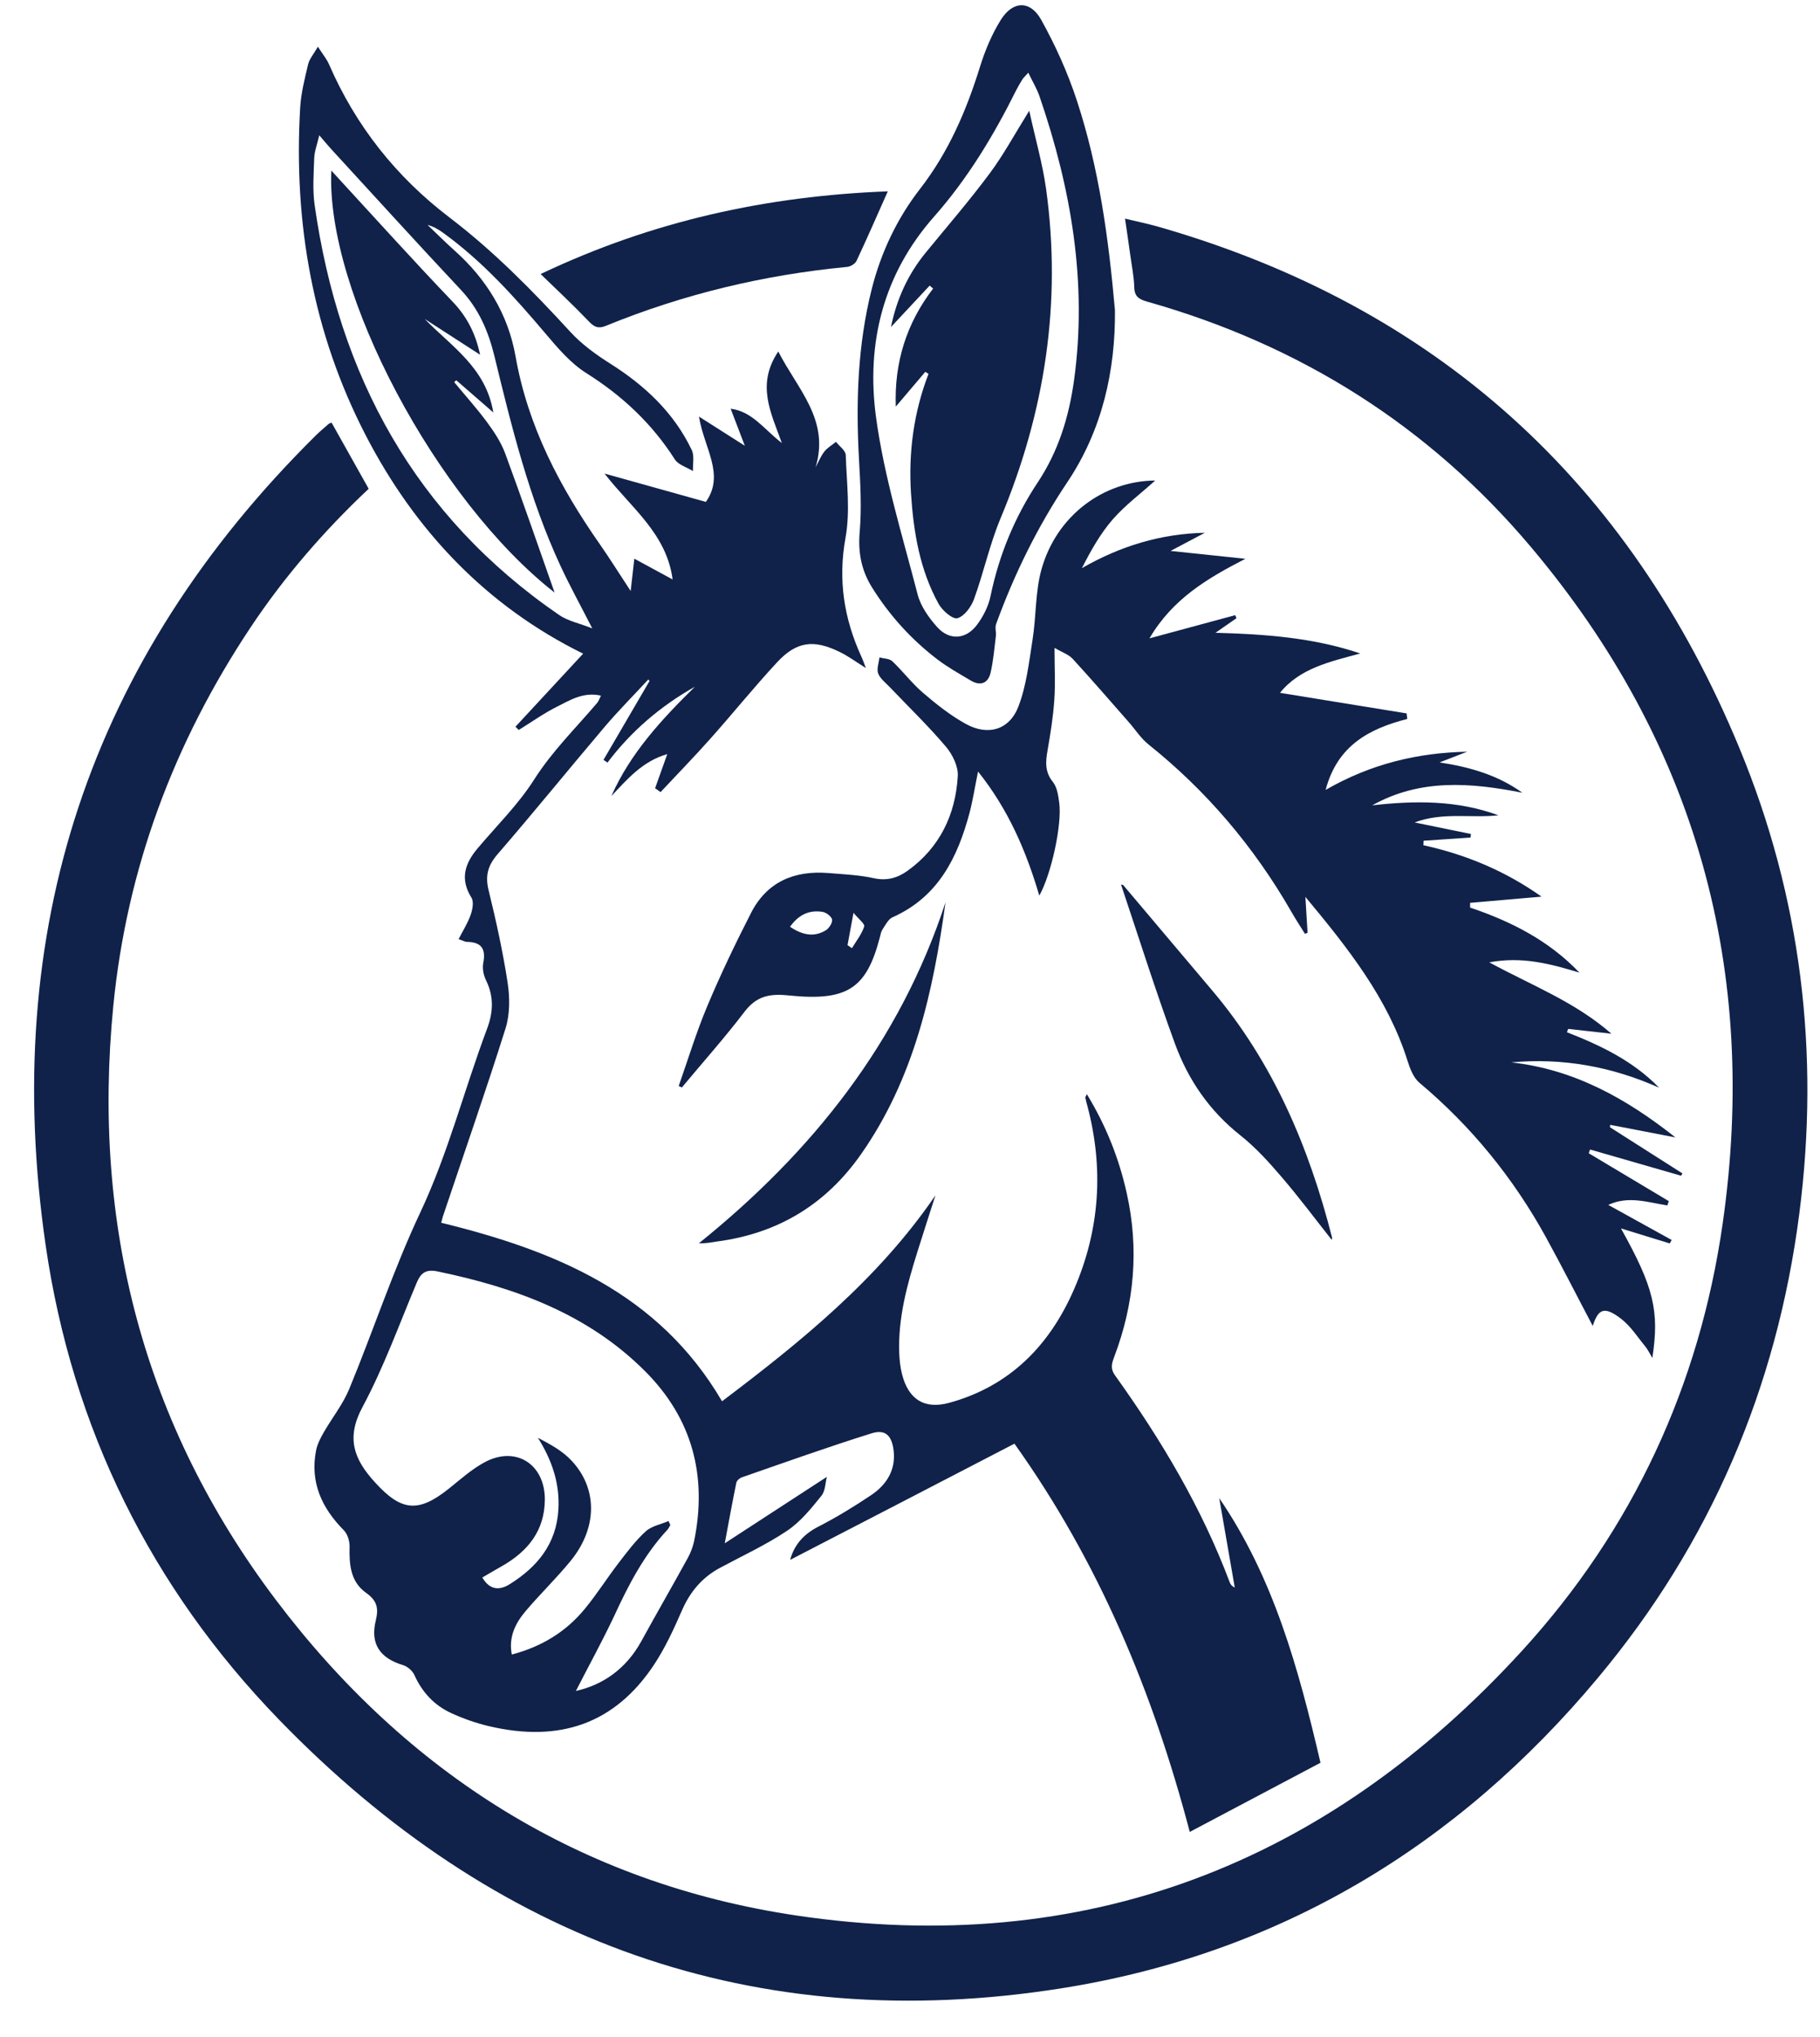
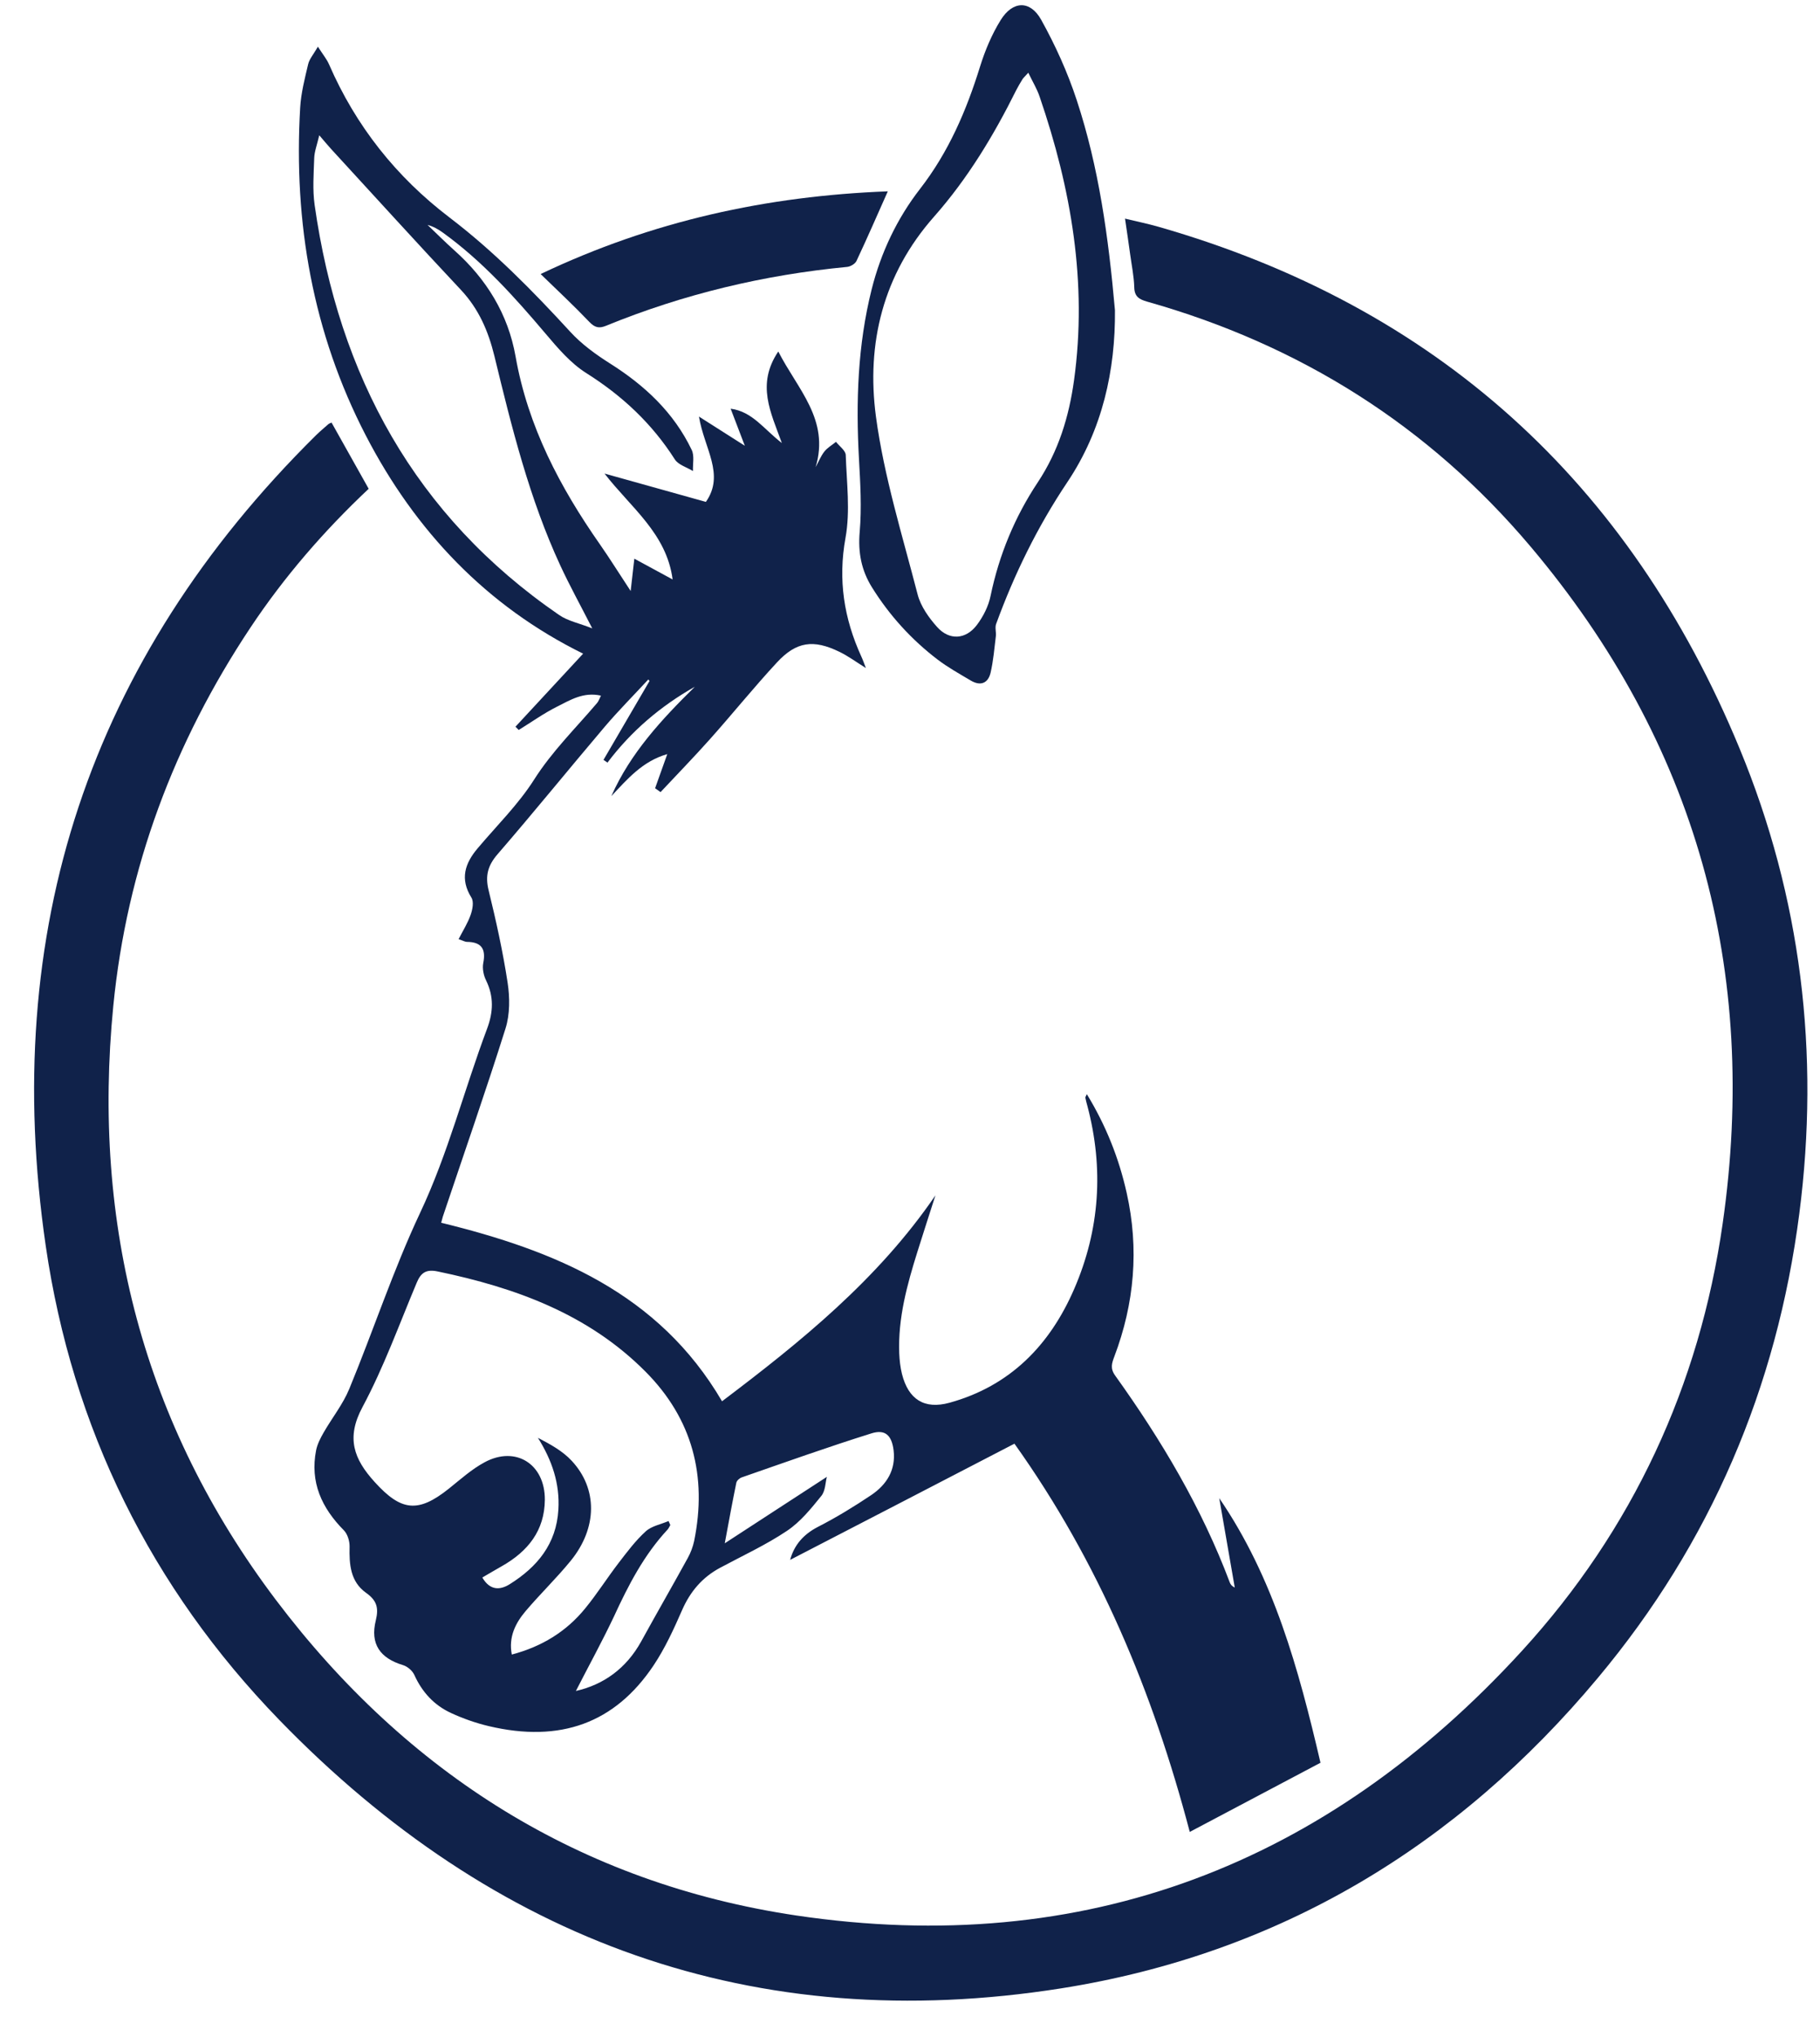
<svg xmlns="http://www.w3.org/2000/svg" fill="#10224a" height="1940.7" preserveAspectRatio="xMidYMid meet" version="1" viewBox="413.1 254.9 1734.7 1940.7" width="1734.7" zoomAndPan="magnify">
  <g id="change1_1">
    <path d="M729.1,657.5c12,21.3,23.5,42,35.4,63.1C722,760.6,684,804.4,651.7,853c-72.8,109.5-117.7,229.3-130.6,360.2 c-20.5,208.2,28.6,398.7,155,566.1c124.9,165.3,290.5,270,495.9,300.6c274.4,40.8,505.5-48.5,691.9-252.3 c105.4-115.3,169-252.6,191.1-406.7c34.7-241.4-25-458.1-183.2-645.4c-97.4-115.3-220.1-192.2-365.3-233.2 c-7.6-2.2-12.1-4.7-12.3-13.7c-0.3-10.5-2.5-21-3.9-31.4c-1.4-10.4-3-20.9-4.9-34c11.3,2.7,21.8,4.9,32,7.8 c264.9,76,448.8,243.3,553.7,496.9c58.8,142.1,76.7,290.4,57,443.2c-21.4,166-84.7,314.1-191.9,442.3 c-134.1,160.6-303.9,263-511.4,295.9c-292.8,46.3-541-44.9-745.6-255.8c-122.1-125.9-197.2-278-222.5-451.6 c-43.6-299.6,41.2-558.3,257.5-772.2c3.8-3.7,7.8-7.1,11.8-10.6C726.8,658.4,727.7,658.2,729.1,657.5z" />
    <path d="M1166.2,1741.1c3.8-14,12.5-24.2,26.4-31.4c17.6-9,34.6-19.4,51-30.4c14.6-9.9,23.5-23.9,21.2-42.7 c-1.8-14.1-7.9-20.2-21.2-16c-41.5,13-82.4,27.6-123.5,41.9c-2.1,0.7-4.8,3.1-5.2,5.2c-3.6,17.5-6.8,35-11,57.6 c34.2-22.2,65.5-42.7,97.3-63.3c-1.4,5.1-1.3,13.3-5.3,18.2c-9.8,12.1-20,24.8-32.8,33.3c-20,13.4-42.2,23.6-63.6,35.1 c-17,9.1-28.5,22.6-36.3,40.4c-7.9,18.1-16.3,36.4-27.2,52.7c-36.8,55-88.9,73.9-157,57.8c-12.3-2.9-24.5-7.2-36-12.5 c-16.1-7.4-27.6-19.9-35-36.3c-1.8-4-6.5-8-10.7-9.3c-21.9-6.6-31.6-20.1-26-42.7c3-12.2,0.7-19.1-9.3-26.2 c-15-10.7-16.1-27.1-15.7-44c0.1-5.2-1.9-11.9-5.4-15.5c-21.2-21.4-32.5-45.9-26.5-76.4c1.2-5.8,4.1-11.5,7.1-16.7 c8-14,18.4-26.9,24.5-41.7c23-55.7,41.9-113.3,67.5-167.7c26.8-56.8,42-117.3,63.9-175.6c5.9-15.8,6.5-30.5-1-45.9 c-2.4-4.8-3.7-11.3-2.7-16.5c2.7-13.6-1.8-20.1-15.6-20.2c-1.6,0-3.3-1-7.9-2.6c4.2-8.2,8.8-15.4,11.5-23.2 c1.8-5.1,3.2-12.5,0.7-16.4c-11.1-17.8-6.2-32.6,6-47c18.2-21.6,38.7-41.7,53.7-65.3c17.2-27.1,39.7-49.1,60.1-73.1 c1.3-1.5,2-3.6,3.7-7c-16.7-3.8-29.3,4.2-41.7,10.4c-12.8,6.4-24.5,14.8-36.7,22.3c-1-1-2.1-2.1-3.1-3.1 c21.8-23.5,43.6-47,64.5-69.6c-92-45.3-160-116.9-207.1-207.8c-50.6-97.7-69-202.9-62.6-312.4c0.8-13.9,4.4-27.8,7.6-41.4 c1.2-5,5.1-9.4,9.3-16.7c4.8,7.5,8.4,11.8,10.6,16.8c25.5,58.7,64,107.2,114.8,145.9c42.3,32.2,79.3,69.9,115.1,108.9 c10.8,11.8,24.3,21.6,37.9,30.2c33.1,20.9,60.8,46.7,77.9,82.4c2.7,5.6,0.9,13.3,1.2,20.1c-5.9-3.6-14-5.9-17.3-11.1 c-21.8-34.2-50.2-60.7-84.5-82.3c-14.9-9.4-27.1-23.8-38.7-37.5c-29.7-35.1-60.3-69.1-97.8-96.2c-4.4-3.2-9.1-5.9-14.7-7.4 c8.5,8.1,16.8,16.4,25.5,24.2c30.7,27.3,51.3,60.9,58.4,101.1c11.8,66.8,42.3,124.6,80.5,179.2c9.5,13.6,18.3,27.8,29.2,44.3 c1.2-10.9,2.2-19.3,3.5-30.8c12.6,6.8,23.9,13,36.5,19.8c-5.8-44-39.9-68.5-64.9-100.9c31.8,8.9,63.6,17.8,96.6,27 c18.4-26.2-1.7-51-6.6-81.3c16.1,10.3,29.3,18.6,43.7,27.8c-4.4-11.6-8.7-22.9-13.5-35.3c20.8,2.7,31.7,19.6,48.8,32.7 c-10.6-29.3-24.5-55.8-3.4-87.2c18.4,36.1,49.2,64.9,35.6,110.2c2.7-4.9,4.8-10.3,8.2-14.7c2.9-3.8,7.4-6.3,11.2-9.4 c3.3,4.2,9.2,8.3,9.3,12.6c0.9,26.3,4.4,53.3-0.2,78.7c-7.3,40.2-1.5,76.9,15,113.1c1.6,3.4,2.8,7,4.4,11.1 c-9-5.6-16.8-11.4-25.3-15.5c-24.7-12-41-9.8-59.5,10.2c-21.9,23.6-42.1,48.7-63.5,72.7c-15.4,17.3-31.6,33.9-47.4,50.8 c-1.7-1.2-3.5-2.5-5.2-3.7c3.7-10.2,7.3-20.5,11.6-32.5c-23.7,6.8-38,23.8-53.3,40c18.2-41.1,48.1-73.2,79.6-104.2 c-32.6,18.4-60.6,42.2-83.3,72.3c-1.3-0.9-2.5-1.8-3.8-2.6c14.6-25.1,29.3-50.1,43.9-75.2c-0.4-0.5-0.8-0.9-1.2-1.4 c-13.8,15-28.2,29.4-41.4,44.9c-34.2,40.3-67.5,81.4-102.1,121.4c-9.4,10.8-12.1,20.6-8.7,34.5c7.1,29,13.6,58.4,18.1,87.9 c2.2,14.3,2.3,30.3-2,43.9c-18.9,60-39.7,119.4-59.7,179.1c-0.5,1.6-0.9,3.3-1.6,5.9c108.2,26.5,207.2,66.8,267.7,170.1 c74.8-56.5,148.6-116,203.4-196.2c-5.7,17.8-11.5,35.6-17.1,53.5c-9.9,31.6-18.7,63.5-17.4,97.1c0.3,6.6,1,13.2,2.6,19.6 c6.1,24.2,21.3,34,45.3,27.4c57.7-15.9,95.6-54.8,118.8-108.3c24.5-56.4,28.4-114.9,12.6-174.6c-0.7-2.5-1.4-5.1-1.9-7.7 c-0.1-0.6,0.5-1.4,1.4-3.4c18.2,29.8,30.6,61,38,94.2c11.9,53.1,7.4,105.1-11.8,155.8c-2.3,6.2-4.2,11.2,0.8,18.1 c44,61.4,82.5,126,109.2,197c0.7,2,2.1,3.7,4.8,5c-4.9-28.4-9.9-56.8-14.8-85.2c51.9,75.9,75.6,162.5,96.5,252.1 c-41.3,21.8-82.3,43.5-124.6,65.9c-35.1-133.4-86.8-257.3-167.1-369.9C1308.4,1667.6,1237.3,1704.3,1166.2,1741.1z M962,1866 c26.4-6,48-21.4,62.3-47.3c14.6-26.6,29.8-52.9,44.4-79.5c2.7-4.9,4.8-10.5,6-16c12.6-61.9-1.6-116.5-46.4-161.5 c-54.6-54.9-124-80-198-95.4c-11-2.3-16,1.1-20,10.7c-16.7,39.7-31.4,80.6-51.7,118.5c-15.8,29.4-8.3,49.5,11.6,71.4 c25.2,27.8,41.3,29.9,70.9,6.2c11-8.8,21.6-18.4,33.9-25c29.6-16,57.6,1.7,57.4,35.7c-0.2,29.5-16.2,49.2-40.8,63.2 c-6.2,3.5-12.4,7.2-18.8,10.9c7.6,13,17.4,11.8,26.1,6.4c26.2-16.4,44.5-38.3,46.4-71c1.5-24.9-6-47-19.5-68.5 c11.9,6.2,23.6,12.6,32.2,21.9c24.9,26.7,24.5,63.9-0.8,95.1c-13.6,16.7-29.3,31.8-43.2,48.2c-9.7,11.5-16.3,24.7-13.1,41.3 c28.5-7.5,51.9-21.8,69.9-43.9c11.4-13.9,21.1-29.3,32.1-43.6c8-10.4,16-21.1,25.7-29.9c5.6-5.1,14.3-6.6,21.7-9.8 c0.6,1.3,1.1,2.5,1.7,3.8c-0.9,1.4-1.5,3.1-2.6,4.3c-22.5,24.2-37.4,53-51.1,82.8C986.9,1819.1,974,1842.5,962,1866z M977.6,853.6 c-11.5-22.5-21.6-40.8-30.4-59.8c-29.6-63.9-46.4-131.8-62.9-199.8c-5.8-23.6-14.8-44.6-31.7-62.7C811,487,770.1,441.9,729,397.2 c-3.1-3.4-6.1-7-11.6-13.4c-2.2,9.4-4.6,15.5-4.8,21.6c-0.5,15-1.7,30.2,0.4,44.9c23.1,162.5,95.5,296,232.8,390.4 C954.2,846.6,965.3,848.7,977.6,853.6z" />
-     <path d="M1769.8,1060.2c40.7,8.9,78.3,24.7,112.6,49c-23.2,2-45.7,4-68.1,5.9c0,1.5,0,3,0,4.5c39.1,13.2,75.2,31.5,104.2,62 c-27.3-8.3-54.5-15.7-85.9-9.8c40.2,21.9,81.4,37.4,116.4,68c-15.5-1.7-28.3-3.2-41.2-4.6c-0.4,1.1-0.8,2.1-1.2,3.2 c32.3,12.6,63.1,27.4,87.8,52.8c-44.9-20-91.6-28.6-140.9-24.1c59.9,6.6,109.8,34.5,156.5,71.5c-21.5-4.2-41.9-8.1-62.2-12 c-0.1,0.8-0.1,1.6-0.2,2.3c23,14.7,46.1,29.3,69.1,44c-0.4,0.7-0.9,1.5-1.3,2.2c-28.9-8.3-57.9-16.7-86.8-25 c-0.4,1.2-0.8,2.4-1.2,3.6c25.4,15.2,50.9,30.4,76.3,45.6c-0.5,1.4-1,2.7-1.4,4.1c-18.5-2.9-37.1-9.5-56.3-0.5 c20.7,11.5,40.6,22.4,60.4,33.4c-0.6,1.1-1.2,2.2-1.8,3.3c-14.8-4.6-29.6-9.1-46.5-14.3c31.2,55.9,36.8,78.6,29.9,123.4 c-2.7-4.5-4.2-7.8-6.4-10.5c-7.5-9.1-14-19.5-23.1-26.6c-16.2-12.5-22-9.9-27.3,6.6c-14.4-27.2-29.2-56.5-45-85.2 c-31-56.1-70.8-105-120.1-146.4c-5.8-4.8-9.1-13.6-11.5-21.2c-18.8-59.4-56.3-106.7-97.3-156c0.9,13.7,1.5,24,2.1,34.2 c-0.8,0.3-1.7,0.7-2.5,1c-4.5-7.2-9.1-14.2-13.3-21.6c-35.4-61.4-80.4-114.5-135.8-158.8c-7.4-5.9-12.7-14.4-19.1-21.6 c-17.7-20.1-35.1-40.3-53.2-60c-3.9-4.2-10.1-6.2-17.3-10.4c0,18.3,0.9,34-0.2,49.6c-1.1,16.2-3.7,32.3-6.5,48.4 c-1.9,10.8-2.5,20.3,5.2,29.8c4,5,5.1,13,6,19.8c2.8,20.9-7.7,68.4-19,88.4c-12.5-42.3-29.4-82-58.4-118.2 c-3,14.7-4.9,27.2-8.1,39.4c-11.4,42.6-29.9,80.1-73.3,99.4c-4.2,1.9-6.9,7.5-9.7,11.7c-1.4,2.1-1.8,4.9-2.5,7.5 c-12.8,49.2-31.4,61-87,55.3c-18.3-1.9-30.6,0.7-42,15.6c-18.9,24.8-39.7,48.1-59.7,72.1c-1-0.5-2-0.9-3-1.4 c9-25.6,16.9-51.6,27.4-76.5c12.6-30,26.7-59.4,41.5-88.3c15.2-29.8,41.3-40.7,73.7-38.1c14.5,1.2,29.2,1.8,43.3,4.9 c12.6,2.8,22.8-0.3,32.3-7.1c30.7-22.1,45.6-53.4,47.8-90.1c0.6-9.3-5.1-20.8-11.4-28.2c-16.8-19.8-35.6-37.9-53.5-56.7 c-3.9-4.1-9.1-8-11-13c-1.6-4.3,0.7-10,1.2-15.2c4.2,1.1,9.5,1,12.3,3.6c10.2,9.7,18.8,21.2,29.5,30.3c12.6,10.8,26,21.4,40.5,29.4 c21.1,11.7,41.6,5.8,50.2-16.6c7.7-20.1,10.1-42.4,13.5-63.9c3.5-22.1,2.5-45.2,8.4-66.5c14.2-51.1,58.6-84.4,108.5-84.9 c-13.5,12.2-28.3,23.2-40.3,36.8c-11.9,13.6-21,29.8-29.6,46.7c36.7-21.1,75.3-32.8,117.2-33.7c-9.9,5.2-19.7,10.5-32.7,17.3 c26.1,2.7,48.7,5.1,71.3,7.5c-35.8,18.4-69.3,38-91.4,75.8c29-7.8,55.4-15,81.7-22.1c0.4,1,0.8,2,1.2,2.9 c-6.7,4.6-13.3,9.3-20,13.9c47.1,1.3,93.1,4.5,138,19.7c-28.5,7.8-57.5,13.9-76.5,37.5c40.7,6.6,80.7,13.1,120.7,19.6 c0.2,1.8,0.4,3.5,0.6,5.3c-36.2,9.3-66.6,25.2-77.8,67.6c43.4-25,87.9-35.4,134.9-36.4c-8.8,3.4-17.5,6.8-26.3,10.2 c28.8,4.4,55.4,12,78.9,28.9c-49.1-9.7-97.3-13.6-143.1,12c40.7-4.6,81-5,120.3,9.5c-26.1,2.9-53-3.3-79.9,6.8 c19.1,3.9,36.4,7.5,53.7,11c-0.1,1.1-0.2,2.2-0.4,3.4c-14.9,1-29.8,2-44.7,3C1769.9,1057.5,1769.9,1058.9,1769.8,1060.2z M1166.1,1137.9c11.6,7.8,22.6,10.2,33.9,3.5c3.2-1.9,6.6-7.1,6.2-10.2c-0.4-3-5.5-6.9-9.1-7.5 C1184.5,1121.7,1174.3,1126.3,1166.1,1137.9z M1220.9,1155.4c1.4,1,2.8,1.9,4.2,2.9c4.1-6.8,9.3-13.3,11.7-20.7 c0.8-2.4-5.4-7.1-10.2-13C1224.2,1137.7,1222.6,1146.5,1220.9,1155.4z" />
    <path d="M1475.8,550.5c0.5,56.8-11.8,113.7-45.4,163.8c-28.4,42.4-50.5,87.5-67.9,135.2c-1.2,3.4,0.2,7.7-0.2,11.4 c-1.4,11.6-2.4,23.4-5,34.8c-2.4,10.4-9.8,13.1-19.1,7.5c-10.6-6.3-21.4-12.3-31.2-19.7c-25.1-19.1-46.1-42.2-62.8-69 c-10.1-16.2-13.4-33.3-11.7-52.8c2-23,0.6-46.5-0.7-69.7c-3-54.4-1.2-108.3,12.1-161.4c8.8-35,24.2-67.5,46.1-95.7 c27.3-35.2,44.2-74.6,57.2-116.5c4.8-15.4,11.2-30.7,19.7-44.4c11.4-18.4,28-19.1,38.5-0.4c13.6,24.4,25.3,50.3,34,76.8 C1460.4,414.2,1469.6,480.5,1475.8,550.5z M1393.2,324.2c-3.3,3.7-4.7,4.8-5.6,6.3c-2.1,3.4-4.1,6.8-5.9,10.3 c-21.5,43.2-46.3,84.3-78.3,120.5c-48.7,55.1-64.7,120.8-55.4,190.6c7.7,57.2,25.2,113.2,39.7,169.3c2.9,11.3,10.7,22.3,18.7,31.2 c11.5,12.8,27.1,11.9,37.6-1.8c6.2-8.1,11.3-18.2,13.3-28.2c8.1-38.9,23.1-75.1,44.9-107.9c19.9-30,29.8-62.7,34.6-97.3 c12.8-92.8-2.7-182.5-32.8-270.2C1401.6,339.8,1397.5,333.1,1393.2,324.2z" />
    <path d="M1259.3,437.2c-10.4,23.3-19.8,45-29.9,66.4c-1.3,2.7-5.7,5.3-8.9,5.6c-79.3,7.6-156,25.9-229.8,56.1 c-6.8,2.8-10.8,1.6-15.9-3.7c-14.5-15.2-29.9-29.6-46.4-45.6C1034.7,465.4,1144.1,441.6,1259.3,437.2z" />
-     <path d="M1483.6,1098.1c28.3,33.5,56.6,67,84.9,100.5c58.1,68.7,92.2,149.1,114.2,235.3c0.2,0.8-0.2,1.7-0.3,2.3 c-15.9-20.1-31.3-40.8-48.1-60.3c-12-14-24.6-27.9-39-39.3c-29.3-23.2-49.6-52.7-62.2-87c-18.4-50.2-34.5-101.2-51.5-151.9 C1482.3,1097.8,1483,1097.9,1483.6,1098.1z" />
-     <path d="M1314.3,1114.6c-11.7,85.2-30,168-80.6,240.1c-33.5,47.8-79.1,75.3-136.7,83c-5.6,0.8-11.1,2-17.8,1.8 C1187.2,1352.5,1270.7,1248,1314.3,1114.6z" />
-     <path d="M941.7,819.5c-112.2-87.6-218.2-286.1-212.8-402.1c3.3,3.6,5.8,6.4,8.3,9.1C772.7,465,807.8,504,844,541.8 c13.7,14.2,22.2,30.1,26.7,51.1c-18.5-12-35.7-23-52.8-34.1c25.6,26.4,58.2,46.2,65.4,89.1c-13.1-11.4-24.2-21.1-35.3-30.7 c-0.7,0.6-1.3,1.2-2,1.8c10.6,12.8,21.7,25.1,31.5,38.4c6.7,9.1,13.2,19,17.1,29.5C911,731.3,926.4,776.1,941.7,819.5z" />
-     <path d="M1299.2,527c-12.1,12.9-24.1,25.8-36.9,39.5c5.5-26.9,16.3-50.4,33.3-71.1c20.4-24.9,41.4-49.2,60.6-75 c13.3-17.8,23.9-37.5,37.9-60c5.8,26.6,12.6,50.1,16,74.1c15.1,108.6-1,213-43.2,313.9c-10.5,25-16.2,52-25.5,77.5 c-2.7,7.3-9.2,16.2-15.8,18c-4.5,1.2-14.3-7.2-17.8-13.5c-18.1-32.6-24-68.7-26.4-105.3c-2.5-39,2.5-77.2,16.7-114 c-1-0.6-2-1.3-3.1-1.9c-9,10.6-18,21.3-28.1,33.1c-1.5-42,10.1-79.3,35.6-112.5C1301.3,528.9,1300.3,527.9,1299.2,527z" />
  </g>
</svg>